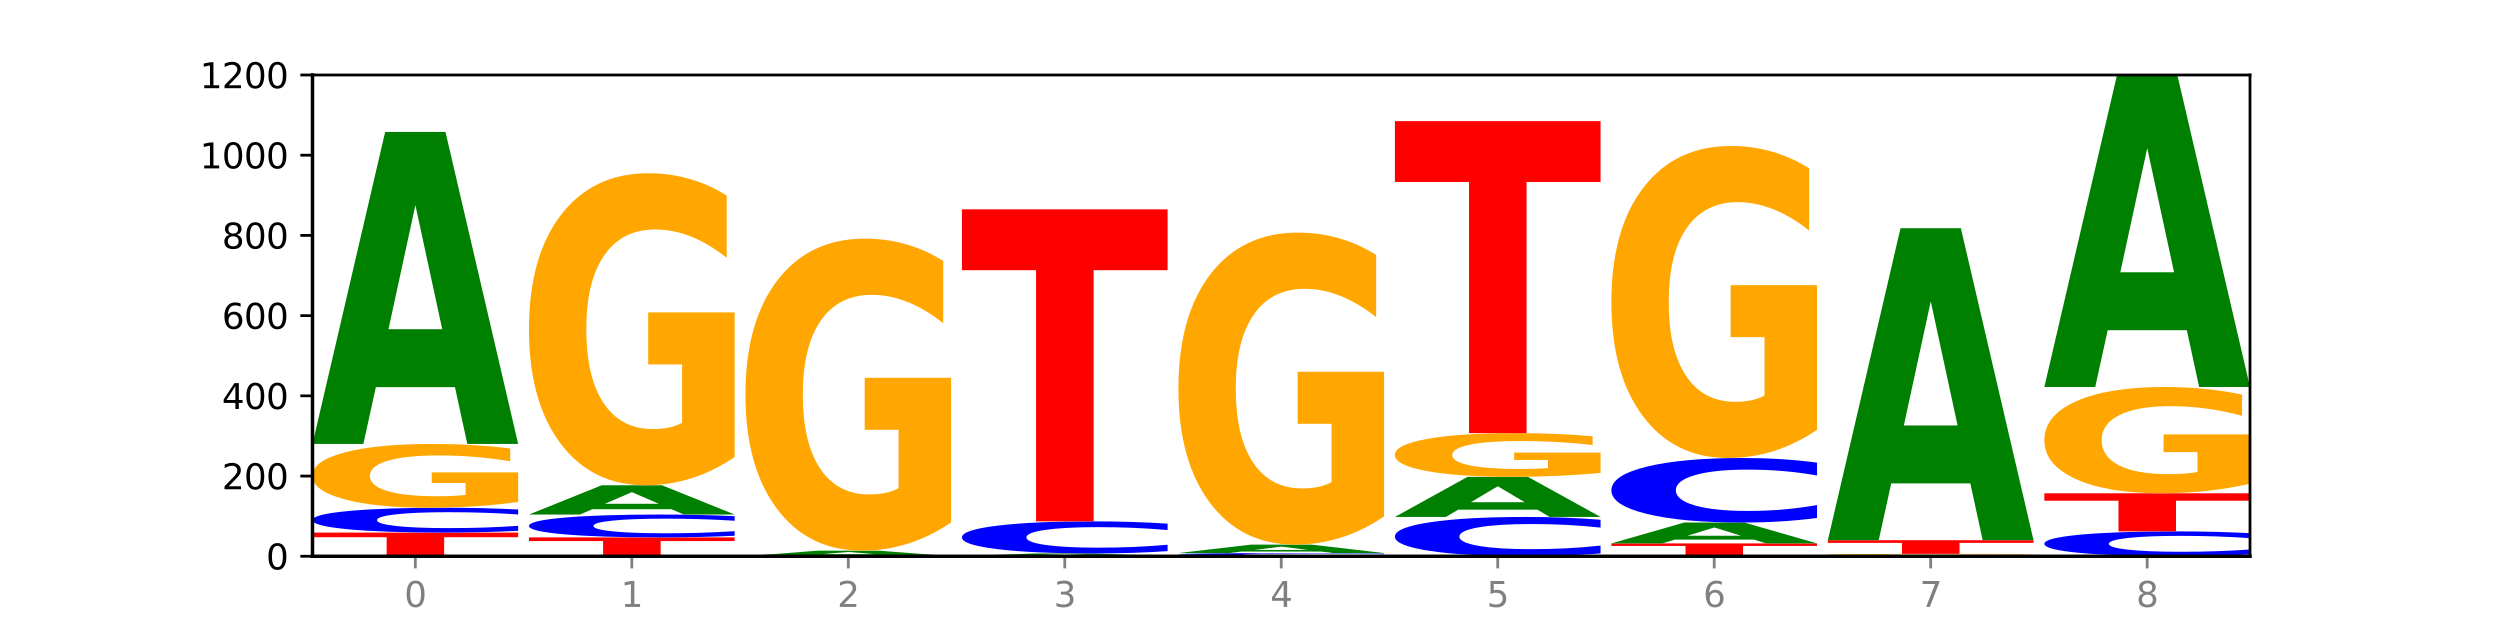
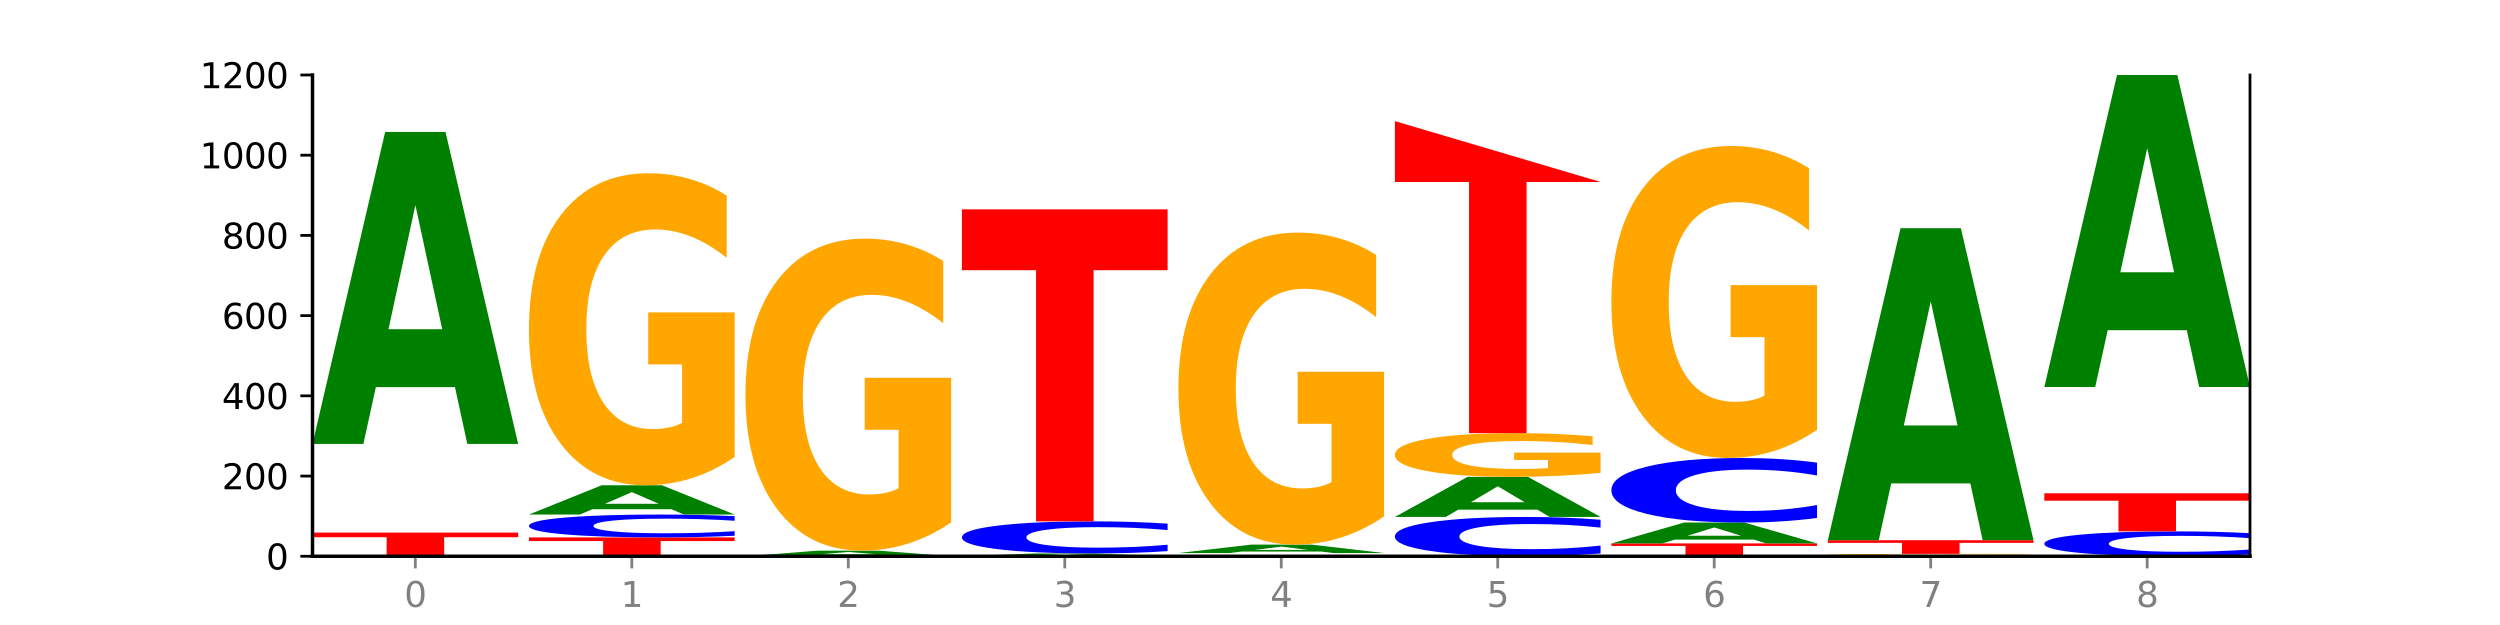
<svg xmlns="http://www.w3.org/2000/svg" xmlns:xlink="http://www.w3.org/1999/xlink" width="720pt" height="180pt" viewBox="0 0 720 180" version="1.1">
  <defs>
    <style type="text/css">*{stroke-linejoin: round; stroke-linecap: butt}</style>
  </defs>
  <g id="figure_1">
    <g id="patch_1">
      <path d="M 0 180  L 720 180  L 720 0  L 0 0  z " style="fill: #ffffff" />
    </g>
    <g id="axes_1">
      <g id="patch_2">
        <path d="M 90 160.2  L 648 160.2  L 648 21.6  L 90 21.6  z " style="fill: #ffffff" />
      </g>
      <g id="line2d_1">
        <path d="M 90 160.2  L 648 160.2  " clip-path="url(#p539e999a31)" style="fill: none; stroke: #000000; stroke-width: 0.5; stroke-linecap: square" />
      </g>
      <g id="patch_3">
        <path d="M 90 153.386  L 149.229 153.386  L 149.229 154.715  L 127.92 154.715  L 127.92 160.2  L 111.35 160.2  L 111.35 154.715  L 90 154.715  L 90 153.386  z " clip-path="url(#p539e999a31)" style="fill: #ff0000" />
      </g>
      <g id="patch_4">
-         <path d="M 149.229 152.872  Q 144.275 153.127 138.917 153.255  Q 133.56 153.386 127.725 153.386  Q 110.325 153.386 100.163 152.421  Q 90 151.457 90 149.807  Q 90 148.152 100.163 147.189  Q 110.325 146.225 127.725 146.225  Q 133.56 146.225 138.917 146.355  Q 144.275 146.483 149.229 146.738  L 149.229 148.165  Q 144.23 147.828 139.38 147.671  Q 134.53 147.514 129.173 147.514  Q 119.562 147.514 114.056 148.125  Q 108.564 148.735 108.564 149.807  Q 108.564 150.875 114.056 151.486  Q 119.562 152.096 129.173 152.096  Q 134.53 152.096 139.38 151.939  Q 144.23 151.781 149.229 151.443  L 149.229 152.872  z " clip-path="url(#p539e999a31)" style="fill: #0000ff" />
-       </g>
+         </g>
      <g id="patch_5">
-         <path d="M 149.229 144.563  Q 143.256 145.394 136.831 145.811  Q 130.406 146.225 123.557 146.225  Q 108.079 146.225 99.04 143.751  Q 90 141.278 90 137.048  Q 90 132.769 99.199 130.314  Q 108.411 127.86 124.433 127.86  Q 130.605 127.86 136.26 128.194  Q 141.928 128.524 146.946 129.176  L 146.946 132.837  Q 141.769 131.999 136.645 131.585  Q 131.521 131.168 126.371 131.168  Q 116.84 131.168 111.677 132.693  Q 106.513 134.214 106.513 137.048  Q 106.513 139.855 111.491 141.388  Q 116.469 142.917 125.628 142.917  Q 128.123 142.917 130.26 142.829  Q 132.397 142.738 134.097 142.549  L 134.097 139.112  L 124.34 139.112  L 124.34 136.05  L 149.229 136.05  L 149.229 144.563  z " clip-path="url(#p539e999a31)" style="fill: #ffa600" />
-       </g>
+         </g>
      <g id="patch_6">
        <path d="M 131.028 111.49  L 108.249 111.49  L 104.653 127.86  L 90 127.86  L 110.926 38.001  L 128.303 38.001  L 149.229 127.86  L 134.588 127.86  L 131.028 111.49  z M 111.882 94.813  L 127.359 94.813  L 119.633 59.07  L 111.882 94.813  z " clip-path="url(#p539e999a31)" style="fill: #008000" />
      </g>
      <g id="patch_7">
        <path d="M 152.346 154.772  L 211.575 154.772  L 211.575 155.83  L 190.267 155.83  L 190.267 160.2  L 173.696 160.2  L 173.696 155.83  L 152.346 155.83  L 152.346 154.772  z " clip-path="url(#p539e999a31)" style="fill: #ff0000" />
      </g>
      <g id="patch_8">
        <path d="M 211.575 154.3  Q 206.621 154.534 201.264 154.652  Q 195.906 154.772 190.071 154.772  Q 172.671 154.772 162.509 153.885  Q 152.346 152.998 152.346 151.482  Q 152.346 149.96 162.509 149.075  Q 172.671 148.188 190.071 148.188  Q 195.906 148.188 201.264 148.308  Q 206.621 148.426 211.575 148.66  L 211.575 149.972  Q 206.576 149.662 201.726 149.518  Q 196.876 149.374 191.519 149.374  Q 181.909 149.374 176.402 149.936  Q 170.91 150.496 170.91 151.482  Q 170.91 152.464 176.402 153.025  Q 181.909 153.586 191.519 153.586  Q 196.876 153.586 201.726 153.441  Q 206.576 153.296 211.575 152.986  L 211.575 154.3  z " clip-path="url(#p539e999a31)" style="fill: #0000ff" />
      </g>
      <g id="patch_9">
        <path d="M 193.374 146.652  L 170.596 146.652  L 166.999 148.188  L 152.346 148.188  L 173.272 139.756  L 190.65 139.756  L 211.575 148.188  L 196.935 148.188  L 193.374 146.652  z M 174.229 145.087  L 189.705 145.087  L 181.979 141.733  L 174.229 145.087  z " clip-path="url(#p539e999a31)" style="fill: #008000" />
      </g>
      <g id="patch_10">
        <path d="M 211.575 131.626  Q 205.602 135.691 199.177 137.733  Q 192.753 139.756 185.903 139.756  Q 170.426 139.756 161.386 127.654  Q 152.346 115.552 152.346 94.855  Q 152.346 73.917 161.545 61.907  Q 170.758 49.898 186.779 49.898  Q 192.952 49.898 198.607 51.531  Q 204.275 53.146 209.292 56.339  L 209.292 74.251  Q 204.115 70.149 198.992 68.125  Q 193.868 66.084 188.717 66.084  Q 179.187 66.084 174.023 73.546  Q 168.859 80.989 168.859 94.855  Q 168.859 108.591 173.837 116.09  Q 178.815 123.57 187.974 123.57  Q 190.47 123.57 192.607 123.143  Q 194.744 122.698 196.443 121.77  L 196.443 104.953  L 186.686 104.953  L 186.686 89.973  L 211.575 89.973  L 211.575 131.626  z " clip-path="url(#p539e999a31)" style="fill: #ffa600" />
      </g>
      <g id="patch_11">
        <path d="M 255.721 159.905  L 232.942 159.905  L 229.346 160.2  L 214.693 160.2  L 235.618 158.583  L 252.996 158.583  L 273.922 160.2  L 259.281 160.2  L 255.721 159.905  z M 236.575 159.605  L 252.051 159.605  L 244.325 158.962  L 236.575 159.605  z " clip-path="url(#p539e999a31)" style="fill: #008000" />
      </g>
      <g id="patch_12">
        <path d="M 273.922 150.453  Q 267.948 154.518 261.524 156.56  Q 255.099 158.583 248.25 158.583  Q 232.772 158.583 223.732 146.481  Q 214.693 134.378 214.693 113.681  Q 214.693 92.743 223.892 80.734  Q 233.104 68.724 249.126 68.724  Q 255.298 68.724 260.953 70.357  Q 266.621 71.972 271.639 75.165  L 271.639 93.077  Q 266.462 88.975 261.338 86.952  Q 256.214 84.91 251.064 84.91  Q 241.533 84.91 236.369 92.372  Q 231.206 99.815 231.206 113.681  Q 231.206 127.417 236.184 134.916  Q 241.161 142.397 250.32 142.397  Q 252.816 142.397 254.953 141.97  Q 257.09 141.524 258.789 140.596  L 258.789 123.779  L 249.033 123.779  L 249.033 108.8  L 273.922 108.8  L 273.922 150.453  z " clip-path="url(#p539e999a31)" style="fill: #ffa600" />
      </g>
      <g id="patch_13">
        <path d="M 318.067 160.053  L 295.289 160.053  L 291.692 160.2  L 277.039 160.2  L 297.965 159.392  L 315.342 159.392  L 336.268 160.2  L 321.627 160.2  L 318.067 160.053  z M 298.922 159.903  L 314.398 159.903  L 306.672 159.581  L 298.922 159.903  z " clip-path="url(#p539e999a31)" style="fill: #008000" />
      </g>
      <g id="patch_14">
        <path d="M 336.268 158.729  Q 331.314 159.057 325.956 159.224  Q 320.599 159.392 314.764 159.392  Q 297.364 159.392 287.202 158.147  Q 277.039 156.903 277.039 154.774  Q 277.039 152.639 287.202 151.396  Q 297.364 150.151 314.764 150.151  Q 320.599 150.151 325.956 150.319  Q 331.314 150.486 336.268 150.814  L 336.268 152.656  Q 331.269 152.221 326.419 152.018  Q 321.569 151.816 316.212 151.816  Q 306.601 151.816 301.095 152.604  Q 295.603 153.391 295.603 154.774  Q 295.603 156.152 301.095 156.941  Q 306.601 157.727 316.212 157.727  Q 321.569 157.727 326.419 157.525  Q 331.269 157.321 336.268 156.885  L 336.268 158.729  z " clip-path="url(#p539e999a31)" style="fill: #0000ff" />
      </g>
      <g id="patch_15">
        <path d="M 277.039 60.292  L 336.268 60.292  L 336.268 77.818  L 314.959 77.818  L 314.959 150.151  L 298.389 150.151  L 298.389 77.818  L 277.039 77.818  L 277.039 60.292  z " clip-path="url(#p539e999a31)" style="fill: #ff0000" />
      </g>
      <g id="patch_16">
        <path d="M 339.385 159.969  L 398.615 159.969  L 398.615 160.014  L 377.306 160.014  L 377.306 160.2  L 360.735 160.2  L 360.735 160.014  L 339.385 160.014  L 339.385 159.969  z " clip-path="url(#p539e999a31)" style="fill: #ff0000" />
      </g>
      <g id="patch_17">
-         <path d="M 398.615 159.919  Q 393.66 159.944 388.303 159.956  Q 382.945 159.969 377.111 159.969  Q 359.71 159.969 349.548 159.876  Q 339.385 159.782 339.385 159.623  Q 339.385 159.463 349.548 159.369  Q 359.71 159.276 377.111 159.276  Q 382.945 159.276 388.303 159.289  Q 393.66 159.301 398.615 159.326  L 398.615 159.464  Q 393.615 159.431 388.765 159.416  Q 383.915 159.401 378.558 159.401  Q 368.948 159.401 363.441 159.46  Q 357.95 159.519 357.95 159.623  Q 357.95 159.726 363.441 159.785  Q 368.948 159.844 378.558 159.844  Q 383.915 159.844 388.765 159.829  Q 393.615 159.814 398.615 159.781  L 398.615 159.919  z " clip-path="url(#p539e999a31)" style="fill: #0000ff" />
-       </g>
+         </g>
      <g id="patch_18">
        <path d="M 380.413 158.834  L 357.635 158.834  L 354.038 159.276  L 339.385 159.276  L 360.311 156.851  L 377.689 156.851  L 398.615 159.276  L 383.974 159.276  L 380.413 158.834  z M 361.268 158.384  L 376.744 158.384  L 369.018 157.419  L 361.268 158.384  z " clip-path="url(#p539e999a31)" style="fill: #008000" />
      </g>
      <g id="patch_19">
        <path d="M 398.615 148.72  Q 392.641 152.785 386.217 154.827  Q 379.792 156.851 372.942 156.851  Q 357.465 156.851 348.425 144.748  Q 339.385 132.646 339.385 111.949  Q 339.385 91.011 348.584 79.001  Q 357.797 66.992 373.818 66.992  Q 379.991 66.992 385.646 68.625  Q 391.314 70.24 396.331 73.433  L 396.331 91.345  Q 391.154 87.243 386.031 85.219  Q 380.907 83.178 375.757 83.178  Q 366.226 83.178 361.062 90.64  Q 355.898 98.083 355.898 111.949  Q 355.898 125.685 360.876 133.184  Q 365.854 140.664 375.013 140.664  Q 377.509 140.664 379.646 140.237  Q 381.783 139.792 383.482 138.864  L 383.482 122.047  L 373.726 122.047  L 373.726 107.067  L 398.615 107.067  L 398.615 148.72  z " clip-path="url(#p539e999a31)" style="fill: #ffa600" />
      </g>
      <g id="patch_20">
        <path d="M 460.961 159.389  Q 456.006 159.791 450.649 159.994  Q 445.292 160.2 439.457 160.2  Q 422.057 160.2 411.894 158.676  Q 401.732 157.151 401.732 154.544  Q 401.732 151.928 411.894 150.405  Q 422.057 148.881 439.457 148.881  Q 445.292 148.881 450.649 149.087  Q 456.006 149.29 460.961 149.692  L 460.961 151.949  Q 455.962 151.416 451.112 151.168  Q 446.262 150.92 440.904 150.92  Q 431.294 150.92 425.788 151.886  Q 420.296 152.849 420.296 154.544  Q 420.296 156.232 425.788 157.198  Q 431.294 158.161 440.904 158.161  Q 446.262 158.161 451.112 157.913  Q 455.962 157.663 460.961 157.13  L 460.961 159.389  z " clip-path="url(#p539e999a31)" style="fill: #0000ff" />
      </g>
      <g id="patch_21">
        <path d="M 442.76 146.777  L 419.981 146.777  L 416.385 148.881  L 401.732 148.881  L 422.658 137.331  L 440.035 137.331  L 460.961 148.881  L 446.32 148.881  L 442.76 146.777  z M 423.614 144.633  L 439.091 144.633  L 431.365 140.039  L 423.614 144.633  z " clip-path="url(#p539e999a31)" style="fill: #008000" />
      </g>
      <g id="patch_22">
        <path d="M 460.961 136.192  Q 454.988 136.761 448.563 137.048  Q 442.138 137.331 435.289 137.331  Q 419.811 137.331 410.772 135.635  Q 401.732 133.94 401.732 131.04  Q 401.732 128.107 410.931 126.424  Q 420.143 124.742 436.165 124.742  Q 442.337 124.742 447.992 124.97  Q 453.66 125.197 458.678 125.644  L 458.678 128.153  Q 453.501 127.579 448.377 127.295  Q 443.253 127.009 438.103 127.009  Q 428.572 127.009 423.408 128.055  Q 418.245 129.098 418.245 131.04  Q 418.245 132.965 423.223 134.015  Q 428.2 135.063 437.36 135.063  Q 439.855 135.063 441.992 135.003  Q 444.129 134.941 445.828 134.811  L 445.828 132.455  L 436.072 132.455  L 436.072 130.356  L 460.961 130.356  L 460.961 136.192  z " clip-path="url(#p539e999a31)" style="fill: #ffa600" />
      </g>
      <g id="patch_23">
-         <path d="M 401.732 34.883  L 460.961 34.883  L 460.961 52.408  L 439.652 52.408  L 439.652 124.742  L 423.082 124.742  L 423.082 52.408  L 401.732 52.408  L 401.732 34.883  z " clip-path="url(#p539e999a31)" style="fill: #ff0000" />
+         <path d="M 401.732 34.883  L 460.961 52.408  L 439.652 52.408  L 439.652 124.742  L 423.082 124.742  L 423.082 52.408  L 401.732 52.408  L 401.732 34.883  z " clip-path="url(#p539e999a31)" style="fill: #ff0000" />
      </g>
      <g id="patch_24">
        <path d="M 464.078 156.504  L 523.307 156.504  L 523.307 157.225  L 501.999 157.225  L 501.999 160.2  L 485.428 160.2  L 485.428 157.225  L 464.078 157.225  L 464.078 156.504  z " clip-path="url(#p539e999a31)" style="fill: #ff0000" />
      </g>
      <g id="patch_25">
        <path d="M 505.106 155.41  L 482.328 155.41  L 478.731 156.504  L 464.078 156.504  L 485.004 150.498  L 502.382 150.498  L 523.307 156.504  L 508.667 156.504  L 505.106 155.41  z M 485.961 154.295  L 501.437 154.295  L 493.711 151.906  L 485.961 154.295  z " clip-path="url(#p539e999a31)" style="fill: #008000" />
      </g>
      <g id="patch_26">
        <path d="M 523.307 149.165  Q 518.353 149.826 512.996 150.16  Q 507.638 150.498 501.803 150.498  Q 484.403 150.498 474.241 147.994  Q 464.078 145.489 464.078 141.206  Q 464.078 136.908 474.241 134.407  Q 484.403 131.903 501.803 131.903  Q 507.638 131.903 512.996 132.241  Q 518.353 132.575 523.307 133.235  L 523.307 136.942  Q 518.308 136.066 513.458 135.659  Q 508.608 135.252 503.251 135.252  Q 493.641 135.252 488.134 136.839  Q 482.642 138.421 482.642 141.206  Q 482.642 143.979 488.134 145.566  Q 493.641 147.148 503.251 147.148  Q 508.608 147.148 513.458 146.741  Q 518.308 146.33 523.307 145.454  L 523.307 149.165  z " clip-path="url(#p539e999a31)" style="fill: #0000ff" />
      </g>
      <g id="patch_27">
        <path d="M 523.307 123.772  Q 517.334 127.837 510.909 129.879  Q 504.485 131.903 497.635 131.903  Q 482.158 131.903 473.118 119.8  Q 464.078 107.698 464.078 87.001  Q 464.078 66.063 473.277 54.053  Q 482.489 42.044 498.511 42.044  Q 504.684 42.044 510.338 43.677  Q 516.007 45.292 521.024 48.485  L 521.024 66.397  Q 515.847 62.295 510.723 60.271  Q 505.6 58.23 500.449 58.23  Q 490.918 58.23 485.755 65.692  Q 480.591 73.135 480.591 87.001  Q 480.591 100.737 485.569 108.236  Q 490.547 115.716 499.706 115.716  Q 502.201 115.716 504.339 115.289  Q 506.476 114.844 508.175 113.916  L 508.175 97.099  L 498.418 97.099  L 498.418 82.119  L 523.307 82.119  L 523.307 123.772  z " clip-path="url(#p539e999a31)" style="fill: #ffa600" />
      </g>
      <g id="patch_28">
        <path d="M 585.654 160.192  Q 580.699 160.196 575.342 160.198  Q 569.985 160.2 564.15 160.2  Q 546.75 160.2 536.587 160.184  Q 526.425 160.169 526.425 160.142  Q 526.425 160.116 536.587 160.1  Q 546.75 160.084 564.15 160.084  Q 569.985 160.084 575.342 160.087  Q 580.699 160.089 585.654 160.093  L 585.654 160.116  Q 580.654 160.11 575.805 160.108  Q 570.955 160.105 565.597 160.105  Q 555.987 160.105 550.48 160.115  Q 544.989 160.125 544.989 160.142  Q 544.989 160.16 550.48 160.169  Q 555.987 160.179 565.597 160.179  Q 570.955 160.179 575.805 160.177  Q 580.654 160.174 585.654 160.169  L 585.654 160.192  z " clip-path="url(#p539e999a31)" style="fill: #0000ff" />
      </g>
      <g id="patch_29">
        <path d="M 585.654 160.032  Q 579.68 160.058 573.256 160.071  Q 566.831 160.084 559.982 160.084  Q 544.504 160.084 535.464 160.007  Q 526.425 159.929 526.425 159.796  Q 526.425 159.661 535.624 159.584  Q 544.836 159.507 560.858 159.507  Q 567.03 159.507 572.685 159.517  Q 578.353 159.528 583.37 159.548  L 583.37 159.664  Q 578.194 159.637 573.07 159.624  Q 567.946 159.611 562.796 159.611  Q 553.265 159.611 548.101 159.659  Q 542.938 159.707 542.938 159.796  Q 542.938 159.884 547.915 159.932  Q 552.893 159.98 562.052 159.98  Q 564.548 159.98 566.685 159.978  Q 568.822 159.975 570.521 159.969  L 570.521 159.861  L 560.765 159.861  L 560.765 159.765  L 585.654 159.765  L 585.654 160.032  z " clip-path="url(#p539e999a31)" style="fill: #ffa600" />
      </g>
      <g id="patch_30">
        <path d="M 526.425 155.58  L 585.654 155.58  L 585.654 156.346  L 564.345 156.346  L 564.345 159.507  L 547.775 159.507  L 547.775 156.346  L 526.425 156.346  L 526.425 155.58  z " clip-path="url(#p539e999a31)" style="fill: #ff0000" />
      </g>
      <g id="patch_31">
        <path d="M 567.453 139.21  L 544.674 139.21  L 541.077 155.58  L 526.425 155.58  L 547.35 65.721  L 564.728 65.721  L 585.654 155.58  L 571.013 155.58  L 567.453 139.21  z M 548.307 122.533  L 563.783 122.533  L 556.057 86.79  L 548.307 122.533  z " clip-path="url(#p539e999a31)" style="fill: #008000" />
      </g>
      <g id="patch_32">
        <path d="M 648 159.687  Q 643.046 159.941 637.688 160.07  Q 632.331 160.2 626.496 160.2  Q 609.096 160.2 598.933 159.236  Q 588.771 158.271 588.771 156.622  Q 588.771 154.966 598.933 154.003  Q 609.096 153.039 626.496 153.039  Q 632.331 153.039 637.688 153.169  Q 643.046 153.298 648 153.552  L 648 154.98  Q 643.001 154.642 638.151 154.486  Q 633.301 154.329 627.944 154.329  Q 618.333 154.329 612.827 154.94  Q 607.335 155.549 607.335 156.622  Q 607.335 157.69 612.827 158.301  Q 618.333 158.91 627.944 158.91  Q 633.301 158.91 638.151 158.753  Q 643.001 158.595 648 158.258  L 648 159.687  z " clip-path="url(#p539e999a31)" style="fill: #0000ff" />
      </g>
      <g id="patch_33">
        <path d="M 588.771 142.066  L 648 142.066  L 648 144.206  L 626.691 144.206  L 626.691 153.039  L 610.121 153.039  L 610.121 144.206  L 588.771 144.206  L 588.771 142.066  z " clip-path="url(#p539e999a31)" style="fill: #ff0000" />
      </g>
      <g id="patch_34">
-         <path d="M 648 139.297  Q 642.027 140.682 635.602 141.377  Q 629.177 142.066 622.328 142.066  Q 606.85 142.066 597.811 137.944  Q 588.771 133.822 588.771 126.772  Q 588.771 119.64 597.97 115.55  Q 607.182 111.459 623.204 111.459  Q 629.376 111.459 635.031 112.015  Q 640.699 112.565 645.717 113.653  L 645.717 119.754  Q 640.54 118.357 635.416 117.668  Q 630.292 116.972 625.142 116.972  Q 615.611 116.972 610.448 119.514  Q 605.284 122.049 605.284 126.772  Q 605.284 131.451 610.262 134.005  Q 615.24 136.553 624.399 136.553  Q 626.894 136.553 629.031 136.408  Q 631.168 136.256 632.868 135.94  L 632.868 130.212  L 623.111 130.212  L 623.111 125.109  L 648 125.109  L 648 139.297  z " clip-path="url(#p539e999a31)" style="fill: #ffa600" />
-       </g>
+         </g>
      <g id="patch_35">
        <path d="M 629.799 95.089  L 607.02 95.089  L 603.424 111.459  L 588.771 111.459  L 609.697 21.6  L 627.074 21.6  L 648 111.459  L 633.359 111.459  L 629.799 95.089  z M 610.653 78.412  L 626.13 78.412  L 618.404 42.669  L 610.653 78.412  z " clip-path="url(#p539e999a31)" style="fill: #008000" />
      </g>
      <g id="matplotlib.axis_1">
        <g id="xtick_1">
          <g id="line2d_2">
            <defs>
              <path id="m8929963ad1" d="M 0 0  L 0 3.5  " style="stroke: #808080; stroke-width: 0.8" />
            </defs>
            <g>
              <use xlink:href="#m8929963ad1" x="119.615" y="160.2" style="fill: #808080; stroke: #808080; stroke-width: 0.8" />
            </g>
          </g>
          <g id="text_1">
            <g style="fill: #808080" transform="translate(116.433 174.798) scale(0.1 -0.1)">
              <defs>
                <path id="DejaVuSans-30" d="M 2034 4250  Q 1547 4250 1301 3770  Q 1056 3291 1056 2328  Q 1056 1369 1301 889  Q 1547 409 2034 409  Q 2525 409 2770 889  Q 3016 1369 3016 2328  Q 3016 3291 2770 3770  Q 2525 4250 2034 4250  z M 2034 4750  Q 2819 4750 3233 4129  Q 3647 3509 3647 2328  Q 3647 1150 3233 529  Q 2819 -91 2034 -91  Q 1250 -91 836 529  Q 422 1150 422 2328  Q 422 3509 836 4129  Q 1250 4750 2034 4750  z " transform="scale(0.016)" />
              </defs>
              <use xlink:href="#DejaVuSans-30" />
            </g>
          </g>
        </g>
        <g id="xtick_2">
          <g id="line2d_3">
            <g>
              <use xlink:href="#m8929963ad1" x="181.961" y="160.2" style="fill: #808080; stroke: #808080; stroke-width: 0.8" />
            </g>
          </g>
          <g id="text_2">
            <g style="fill: #808080" transform="translate(178.78 174.798) scale(0.1 -0.1)">
              <defs>
                <path id="DejaVuSans-31" d="M 794 531  L 1825 531  L 1825 4091  L 703 3866  L 703 4441  L 1819 4666  L 2450 4666  L 2450 531  L 3481 531  L 3481 0  L 794 0  L 794 531  z " transform="scale(0.016)" />
              </defs>
              <use xlink:href="#DejaVuSans-31" />
            </g>
          </g>
        </g>
        <g id="xtick_3">
          <g id="line2d_4">
            <g>
              <use xlink:href="#m8929963ad1" x="244.307" y="160.2" style="fill: #808080; stroke: #808080; stroke-width: 0.8" />
            </g>
          </g>
          <g id="text_3">
            <g style="fill: #808080" transform="translate(241.126 174.798) scale(0.1 -0.1)">
              <defs>
                <path id="DejaVuSans-32" d="M 1228 531  L 3431 531  L 3431 0  L 469 0  L 469 531  Q 828 903 1448 1529  Q 2069 2156 2228 2338  Q 2531 2678 2651 2914  Q 2772 3150 2772 3378  Q 2772 3750 2511 3984  Q 2250 4219 1831 4219  Q 1534 4219 1204 4116  Q 875 4013 500 3803  L 500 4441  Q 881 4594 1212 4672  Q 1544 4750 1819 4750  Q 2544 4750 2975 4387  Q 3406 4025 3406 3419  Q 3406 3131 3298 2873  Q 3191 2616 2906 2266  Q 2828 2175 2409 1742  Q 1991 1309 1228 531  z " transform="scale(0.016)" />
              </defs>
              <use xlink:href="#DejaVuSans-32" />
            </g>
          </g>
        </g>
        <g id="xtick_4">
          <g id="line2d_5">
            <g>
              <use xlink:href="#m8929963ad1" x="306.654" y="160.2" style="fill: #808080; stroke: #808080; stroke-width: 0.8" />
            </g>
          </g>
          <g id="text_4">
            <g style="fill: #808080" transform="translate(303.472 174.798) scale(0.1 -0.1)">
              <defs>
                <path id="DejaVuSans-33" d="M 2597 2516  Q 3050 2419 3304 2112  Q 3559 1806 3559 1356  Q 3559 666 3084 287  Q 2609 -91 1734 -91  Q 1441 -91 1130 -33  Q 819 25 488 141  L 488 750  Q 750 597 1062 519  Q 1375 441 1716 441  Q 2309 441 2620 675  Q 2931 909 2931 1356  Q 2931 1769 2642 2001  Q 2353 2234 1838 2234  L 1294 2234  L 1294 2753  L 1863 2753  Q 2328 2753 2575 2939  Q 2822 3125 2822 3475  Q 2822 3834 2567 4026  Q 2313 4219 1838 4219  Q 1578 4219 1281 4162  Q 984 4106 628 3988  L 628 4550  Q 988 4650 1302 4700  Q 1616 4750 1894 4750  Q 2613 4750 3031 4423  Q 3450 4097 3450 3541  Q 3450 3153 3228 2886  Q 3006 2619 2597 2516  z " transform="scale(0.016)" />
              </defs>
              <use xlink:href="#DejaVuSans-33" />
            </g>
          </g>
        </g>
        <g id="xtick_5">
          <g id="line2d_6">
            <g>
              <use xlink:href="#m8929963ad1" x="369" y="160.2" style="fill: #808080; stroke: #808080; stroke-width: 0.8" />
            </g>
          </g>
          <g id="text_5">
            <g style="fill: #808080" transform="translate(365.819 174.798) scale(0.1 -0.1)">
              <defs>
                <path id="DejaVuSans-34" d="M 2419 4116  L 825 1625  L 2419 1625  L 2419 4116  z M 2253 4666  L 3047 4666  L 3047 1625  L 3713 1625  L 3713 1100  L 3047 1100  L 3047 0  L 2419 0  L 2419 1100  L 313 1100  L 313 1709  L 2253 4666  z " transform="scale(0.016)" />
              </defs>
              <use xlink:href="#DejaVuSans-34" />
            </g>
          </g>
        </g>
        <g id="xtick_6">
          <g id="line2d_7">
            <g>
              <use xlink:href="#m8929963ad1" x="431.346" y="160.2" style="fill: #808080; stroke: #808080; stroke-width: 0.8" />
            </g>
          </g>
          <g id="text_6">
            <g style="fill: #808080" transform="translate(428.165 174.798) scale(0.1 -0.1)">
              <defs>
                <path id="DejaVuSans-35" d="M 691 4666  L 3169 4666  L 3169 4134  L 1269 4134  L 1269 2991  Q 1406 3038 1543 3061  Q 1681 3084 1819 3084  Q 2600 3084 3056 2656  Q 3513 2228 3513 1497  Q 3513 744 3044 326  Q 2575 -91 1722 -91  Q 1428 -91 1123 -41  Q 819 9 494 109  L 494 744  Q 775 591 1075 516  Q 1375 441 1709 441  Q 2250 441 2565 725  Q 2881 1009 2881 1497  Q 2881 1984 2565 2268  Q 2250 2553 1709 2553  Q 1456 2553 1204 2497  Q 953 2441 691 2322  L 691 4666  z " transform="scale(0.016)" />
              </defs>
              <use xlink:href="#DejaVuSans-35" />
            </g>
          </g>
        </g>
        <g id="xtick_7">
          <g id="line2d_8">
            <g>
              <use xlink:href="#m8929963ad1" x="493.693" y="160.2" style="fill: #808080; stroke: #808080; stroke-width: 0.8" />
            </g>
          </g>
          <g id="text_7">
            <g style="fill: #808080" transform="translate(490.511 174.798) scale(0.1 -0.1)">
              <defs>
                <path id="DejaVuSans-36" d="M 2113 2584  Q 1688 2584 1439 2293  Q 1191 2003 1191 1497  Q 1191 994 1439 701  Q 1688 409 2113 409  Q 2538 409 2786 701  Q 3034 994 3034 1497  Q 3034 2003 2786 2293  Q 2538 2584 2113 2584  z M 3366 4563  L 3366 3988  Q 3128 4100 2886 4159  Q 2644 4219 2406 4219  Q 1781 4219 1451 3797  Q 1122 3375 1075 2522  Q 1259 2794 1537 2939  Q 1816 3084 2150 3084  Q 2853 3084 3261 2657  Q 3669 2231 3669 1497  Q 3669 778 3244 343  Q 2819 -91 2113 -91  Q 1303 -91 875 529  Q 447 1150 447 2328  Q 447 3434 972 4092  Q 1497 4750 2381 4750  Q 2619 4750 2861 4703  Q 3103 4656 3366 4563  z " transform="scale(0.016)" />
              </defs>
              <use xlink:href="#DejaVuSans-36" />
            </g>
          </g>
        </g>
        <g id="xtick_8">
          <g id="line2d_9">
            <g>
              <use xlink:href="#m8929963ad1" x="556.039" y="160.2" style="fill: #808080; stroke: #808080; stroke-width: 0.8" />
            </g>
          </g>
          <g id="text_8">
            <g style="fill: #808080" transform="translate(552.858 174.798) scale(0.1 -0.1)">
              <defs>
                <path id="DejaVuSans-37" d="M 525 4666  L 3525 4666  L 3525 4397  L 1831 0  L 1172 0  L 2766 4134  L 525 4134  L 525 4666  z " transform="scale(0.016)" />
              </defs>
              <use xlink:href="#DejaVuSans-37" />
            </g>
          </g>
        </g>
        <g id="xtick_9">
          <g id="line2d_10">
            <g>
              <use xlink:href="#m8929963ad1" x="618.385" y="160.2" style="fill: #808080; stroke: #808080; stroke-width: 0.8" />
            </g>
          </g>
          <g id="text_9">
            <g style="fill: #808080" transform="translate(615.204 174.798) scale(0.1 -0.1)">
              <defs>
                <path id="DejaVuSans-38" d="M 2034 2216  Q 1584 2216 1326 1975  Q 1069 1734 1069 1313  Q 1069 891 1326 650  Q 1584 409 2034 409  Q 2484 409 2743 651  Q 3003 894 3003 1313  Q 3003 1734 2745 1975  Q 2488 2216 2034 2216  z M 1403 2484  Q 997 2584 770 2862  Q 544 3141 544 3541  Q 544 4100 942 4425  Q 1341 4750 2034 4750  Q 2731 4750 3128 4425  Q 3525 4100 3525 3541  Q 3525 3141 3298 2862  Q 3072 2584 2669 2484  Q 3125 2378 3379 2068  Q 3634 1759 3634 1313  Q 3634 634 3220 271  Q 2806 -91 2034 -91  Q 1263 -91 848 271  Q 434 634 434 1313  Q 434 1759 690 2068  Q 947 2378 1403 2484  z M 1172 3481  Q 1172 3119 1398 2916  Q 1625 2713 2034 2713  Q 2441 2713 2670 2916  Q 2900 3119 2900 3481  Q 2900 3844 2670 4047  Q 2441 4250 2034 4250  Q 1625 4250 1398 4047  Q 1172 3844 1172 3481  z " transform="scale(0.016)" />
              </defs>
              <use xlink:href="#DejaVuSans-38" />
            </g>
          </g>
        </g>
      </g>
      <g id="matplotlib.axis_2">
        <g id="ytick_1">
          <g id="line2d_11">
            <defs>
              <path id="me3c9e9c5c2" d="M 0 0  L -3.5 0  " style="stroke: #000000; stroke-width: 0.8" />
            </defs>
            <g>
              <use xlink:href="#me3c9e9c5c2" x="90" y="160.2" style="stroke: #000000; stroke-width: 0.8" />
            </g>
          </g>
          <g id="text_10">
            <g transform="translate(76.638 163.999) scale(0.1 -0.1)">
              <use xlink:href="#DejaVuSans-30" />
            </g>
          </g>
        </g>
        <g id="ytick_2">
          <g id="line2d_12">
            <g>
              <use xlink:href="#me3c9e9c5c2" x="90" y="137.1" style="stroke: #000000; stroke-width: 0.8" />
            </g>
          </g>
          <g id="text_11">
            <g transform="translate(63.913 140.899) scale(0.1 -0.1)">
              <use xlink:href="#DejaVuSans-32" />
              <use xlink:href="#DejaVuSans-30" x="63.623" />
              <use xlink:href="#DejaVuSans-30" x="127.246" />
            </g>
          </g>
        </g>
        <g id="ytick_3">
          <g id="line2d_13">
            <g>
              <use xlink:href="#me3c9e9c5c2" x="90" y="114" style="stroke: #000000; stroke-width: 0.8" />
            </g>
          </g>
          <g id="text_12">
            <g transform="translate(63.913 117.799) scale(0.1 -0.1)">
              <use xlink:href="#DejaVuSans-34" />
              <use xlink:href="#DejaVuSans-30" x="63.623" />
              <use xlink:href="#DejaVuSans-30" x="127.246" />
            </g>
          </g>
        </g>
        <g id="ytick_4">
          <g id="line2d_14">
            <g>
              <use xlink:href="#me3c9e9c5c2" x="90" y="90.9" style="stroke: #000000; stroke-width: 0.8" />
            </g>
          </g>
          <g id="text_13">
            <g transform="translate(63.913 94.699) scale(0.1 -0.1)">
              <use xlink:href="#DejaVuSans-36" />
              <use xlink:href="#DejaVuSans-30" x="63.623" />
              <use xlink:href="#DejaVuSans-30" x="127.246" />
            </g>
          </g>
        </g>
        <g id="ytick_5">
          <g id="line2d_15">
            <g>
              <use xlink:href="#me3c9e9c5c2" x="90" y="67.8" style="stroke: #000000; stroke-width: 0.8" />
            </g>
          </g>
          <g id="text_14">
            <g transform="translate(63.913 71.599) scale(0.1 -0.1)">
              <use xlink:href="#DejaVuSans-38" />
              <use xlink:href="#DejaVuSans-30" x="63.623" />
              <use xlink:href="#DejaVuSans-30" x="127.246" />
            </g>
          </g>
        </g>
        <g id="ytick_6">
          <g id="line2d_16">
            <g>
              <use xlink:href="#me3c9e9c5c2" x="90" y="44.7" style="stroke: #000000; stroke-width: 0.8" />
            </g>
          </g>
          <g id="text_15">
            <g transform="translate(57.55 48.499) scale(0.1 -0.1)">
              <use xlink:href="#DejaVuSans-31" />
              <use xlink:href="#DejaVuSans-30" x="63.623" />
              <use xlink:href="#DejaVuSans-30" x="127.246" />
              <use xlink:href="#DejaVuSans-30" x="190.869" />
            </g>
          </g>
        </g>
        <g id="ytick_7">
          <g id="line2d_17">
            <g>
              <use xlink:href="#me3c9e9c5c2" x="90" y="21.6" style="stroke: #000000; stroke-width: 0.8" />
            </g>
          </g>
          <g id="text_16">
            <g transform="translate(57.55 25.399) scale(0.1 -0.1)">
              <use xlink:href="#DejaVuSans-31" />
              <use xlink:href="#DejaVuSans-32" x="63.623" />
              <use xlink:href="#DejaVuSans-30" x="127.246" />
              <use xlink:href="#DejaVuSans-30" x="190.869" />
            </g>
          </g>
        </g>
      </g>
      <g id="patch_36">
        <path d="M 90 160.2  L 90 21.6  " style="fill: none; stroke: #000000; stroke-linejoin: miter; stroke-linecap: square" />
      </g>
      <g id="patch_37">
        <path d="M 648 160.2  L 648 21.6  " style="fill: none; stroke: #000000; stroke-width: 0.8; stroke-linejoin: miter; stroke-linecap: square" />
      </g>
      <g id="patch_38">
        <path d="M 90 160.2  L 648 160.2  " style="fill: none; stroke: #000000; stroke-linejoin: miter; stroke-linecap: square" />
      </g>
      <g id="patch_39">
-         <path d="M 90 21.6  L 648 21.6  " style="fill: none; stroke: #000000; stroke-width: 0.8; stroke-linejoin: miter; stroke-linecap: square" />
-       </g>
+         </g>
    </g>
  </g>
  <defs>
    <clipPath id="p539e999a31">
      <rect x="90" y="21.6" width="558" height="138.6" />
    </clipPath>
  </defs>
</svg>